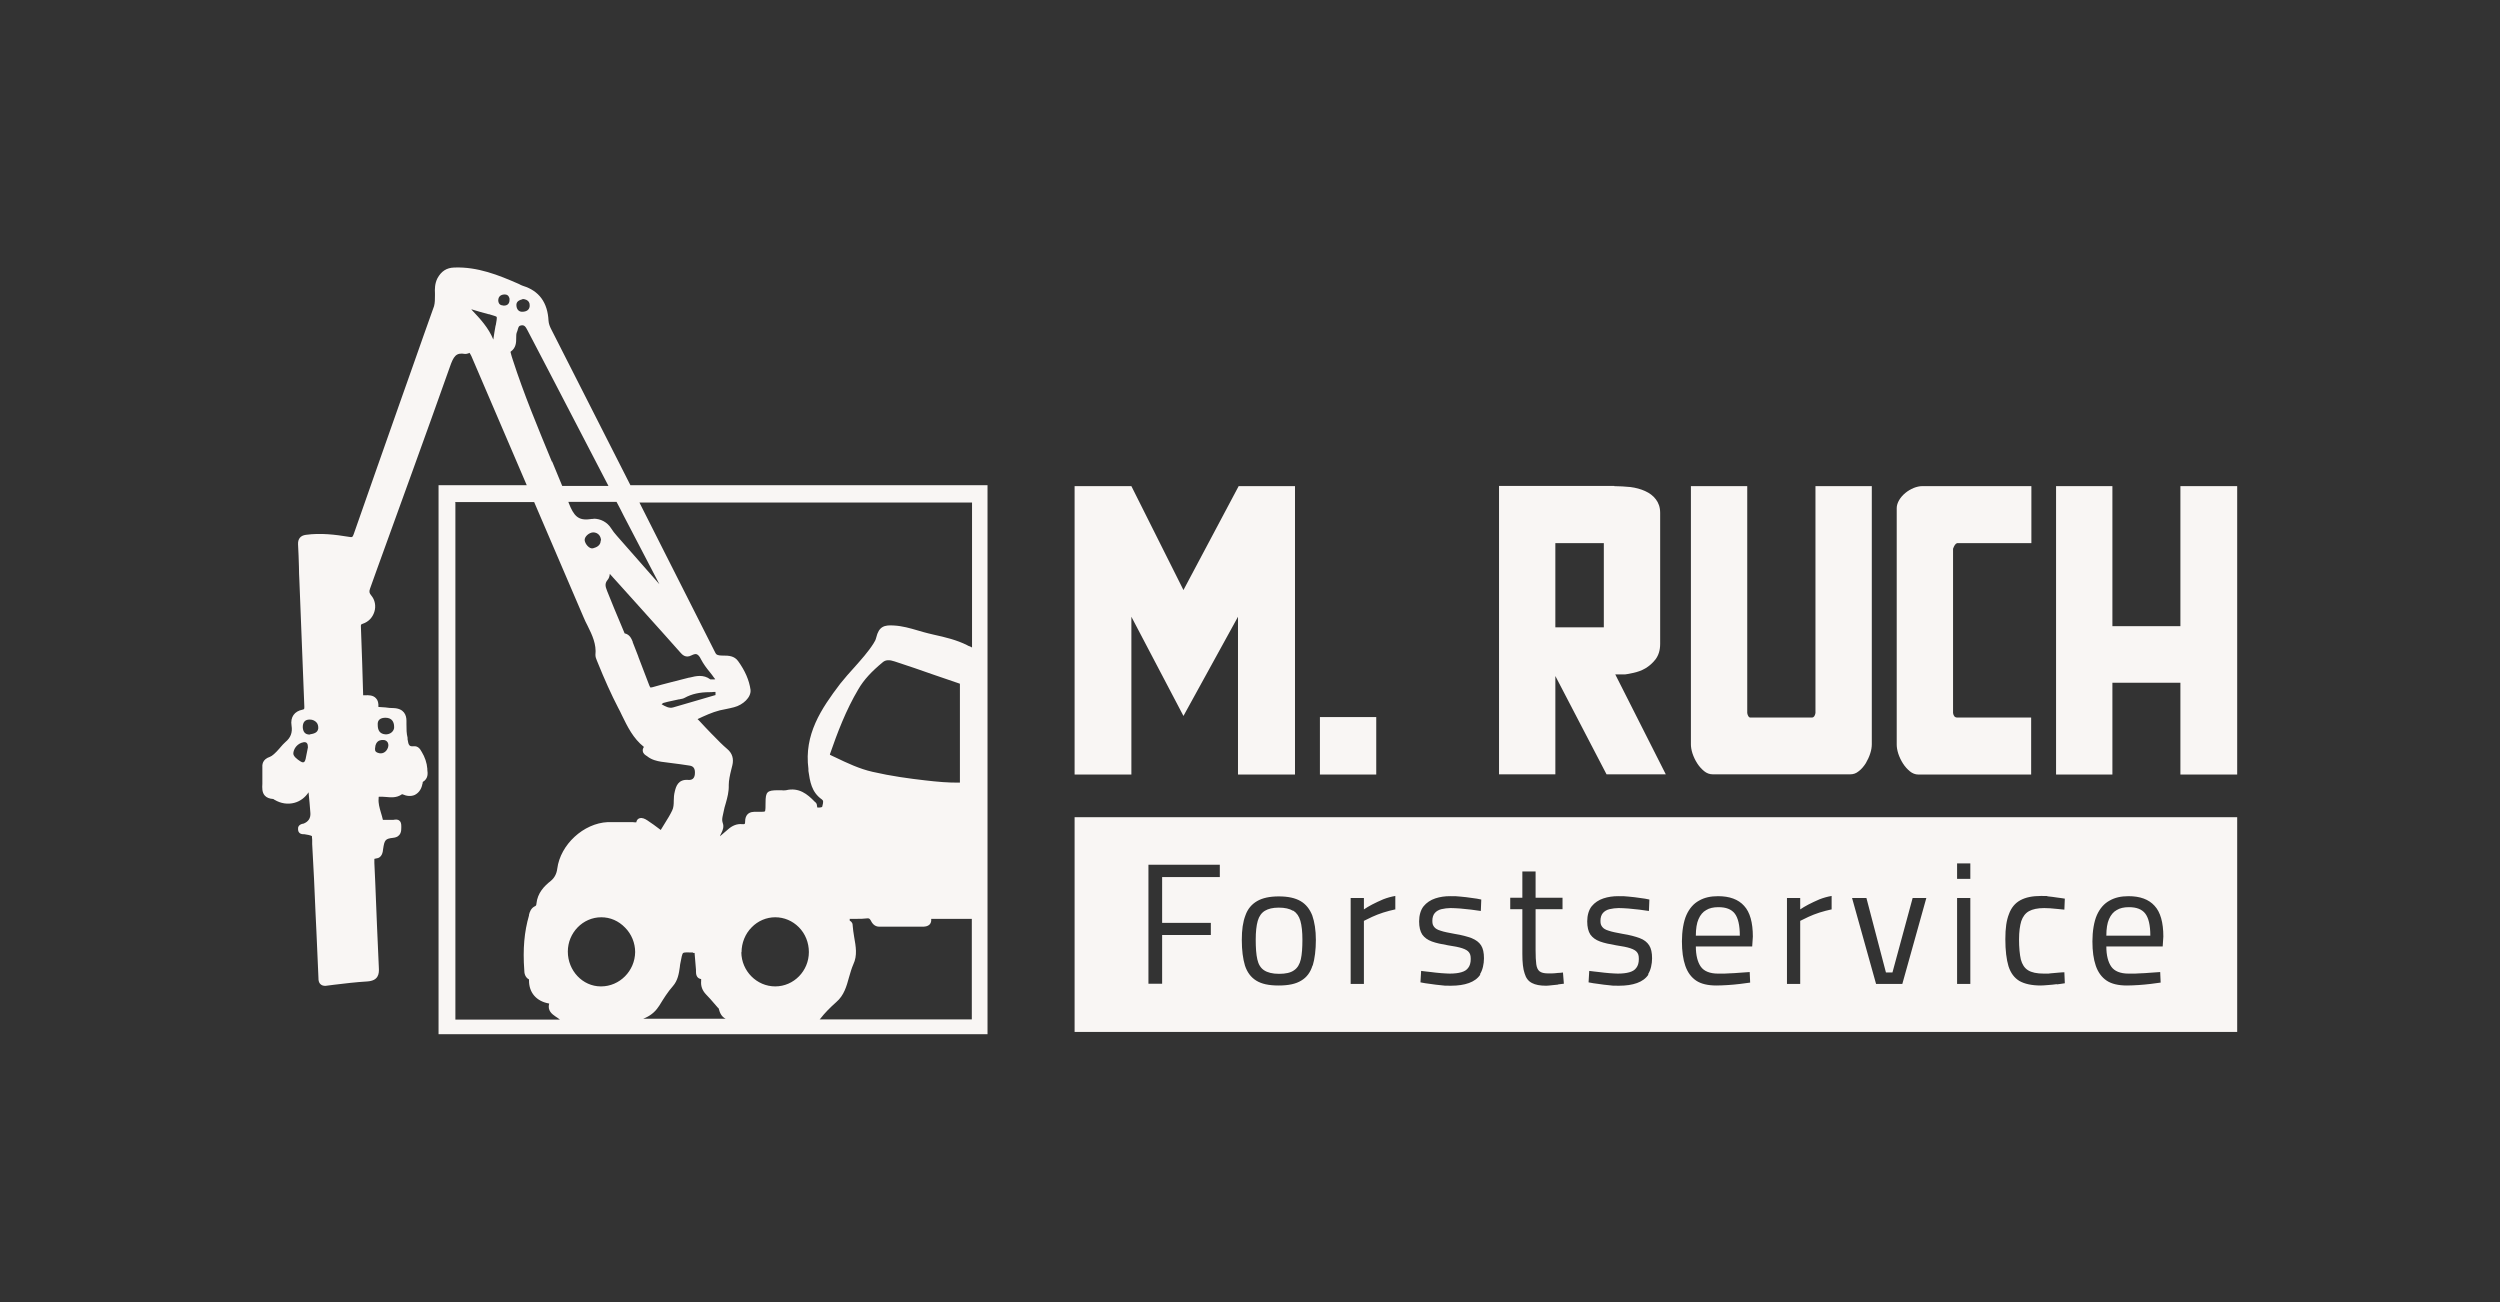
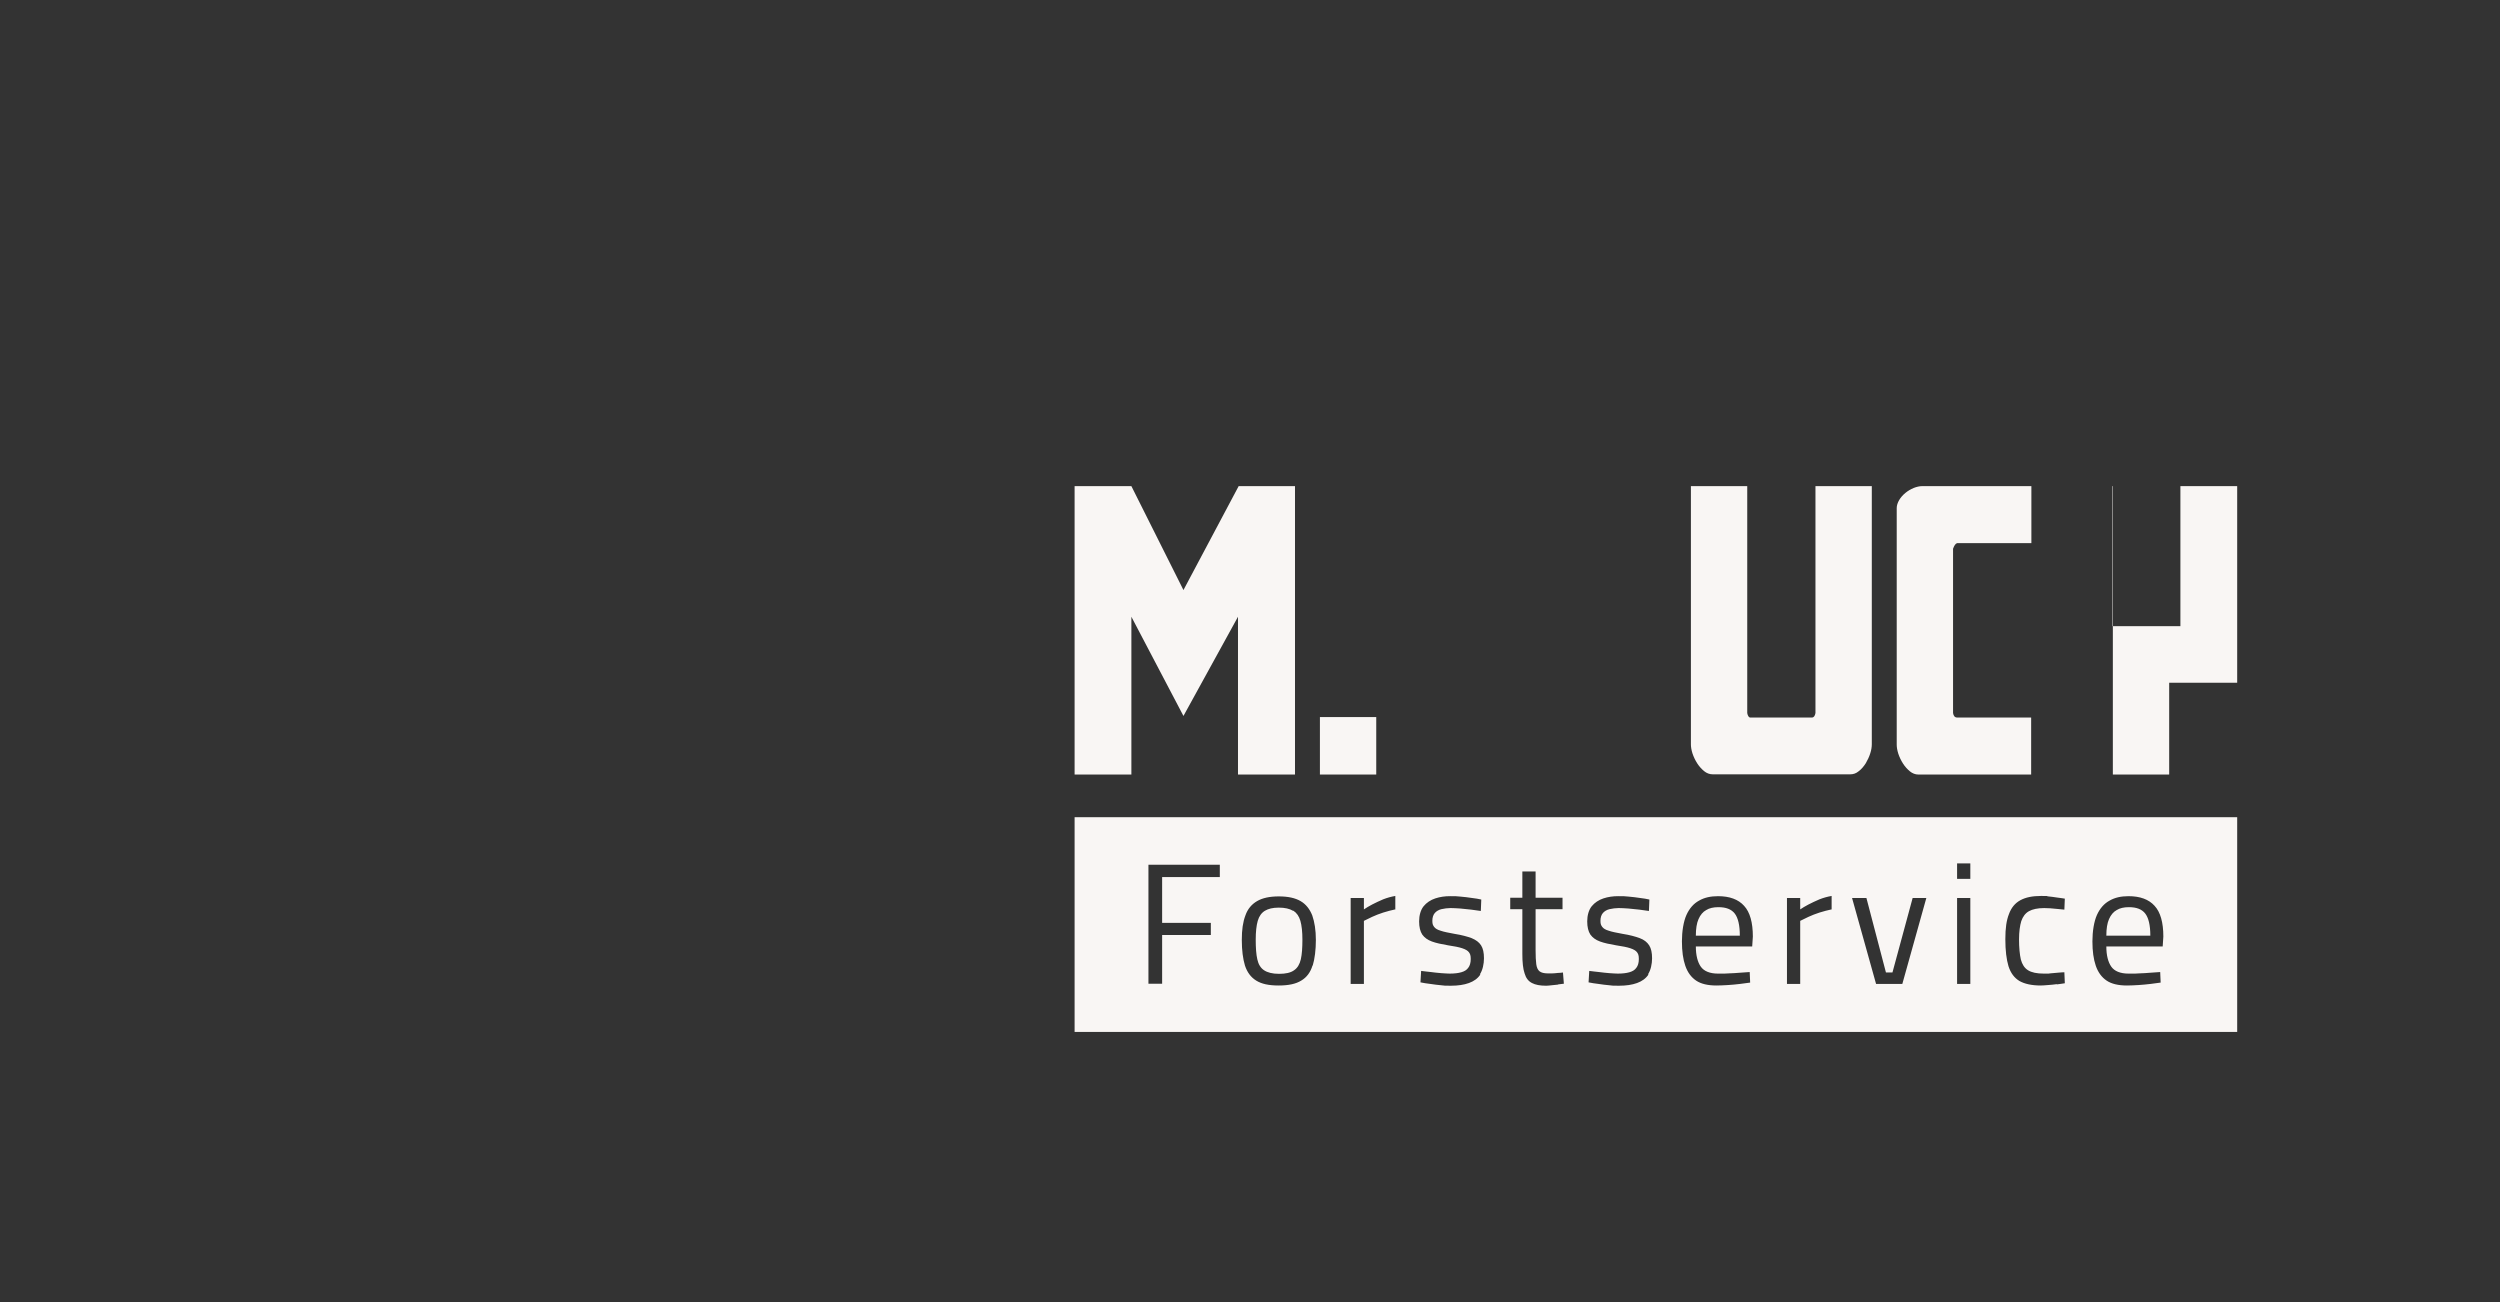
<svg xmlns="http://www.w3.org/2000/svg" id="Ebene_1" data-name="Ebene 1" viewBox="0 0 1113.9 580.3">
  <rect x="0" y="0" width="1113.9" height="580.3" fill="#333333" stroke="none" />
  <defs>
    <style>      .cls-1 {        fill: #f9f6f4;        stroke-width: 0px;      }    </style>
  </defs>
  <g>
    <path class="cls-1" d="M577.1,345.1h-25.5v-70.3l-24.3,44.2-23.2-44.2v70.3h-25.3v-128.5h25.3l23.2,46.3,24.6-46.3h25.1v128.5Z" />
    <path class="cls-1" d="M588.1,319.5h25.1v25.6h-25.1v-25.6Z" />
-     <path class="cls-1" d="M719.2,216.6c2.4,0,4.8.2,7.2.4,2.4.3,4.6.9,6.6,1.8,2,.9,3.6,2.1,4.8,3.7,1.2,1.6,1.9,3.5,1.9,6v58.4c0,2.8-.7,5-2,6.8-1.3,1.7-2.9,3.1-4.6,4.1s-3.5,1.6-5.3,2c-1.7.4-3,.6-3.8.7-.2,0-.4,0-.4,0s-.2,0-.3,0h-3.6l22.5,44.5h-26.4l-22.8-43.8v43.8h-25.1v-128.5h51.4ZM693,279.5h21.6v-37.5h-21.6v37.5Z" />
    <path class="cls-1" d="M808.9,216.6h25.1v115c0,1.2-.2,2.6-.7,4.1-.5,1.6-1.2,3-2,4.4-.9,1.4-1.9,2.6-3.1,3.5-1.2,1-2.4,1.4-3.7,1.4h-61.5c-1.3,0-2.6-.5-3.7-1.4-1.2-1-2.2-2.1-3.1-3.5-.9-1.4-1.6-2.9-2.1-4.4-.5-1.6-.7-2.9-.7-4.1v-115h25.1v101.1c.2,1.2.7,1.9,1.2,2h27.8c.7-.1,1.2-.8,1.4-2v-101.1Z" />
    <path class="cls-1" d="M905,242h-33c-.7.2-1.3,1.1-1.8,2.5v73.2c.2,1.3.8,2,1.8,2h33v25.4h-50.3c-1.3,0-2.6-.5-3.7-1.4-1.2-1-2.2-2.1-3.1-3.5-.9-1.4-1.6-2.9-2.1-4.4-.5-1.6-.7-2.9-.7-4.1v-105.3c0-1.2.4-2.4,1.1-3.6.7-1.2,1.6-2.2,2.8-3.2,1.1-.9,2.3-1.6,3.7-2.2,1.3-.5,2.6-.8,3.7-.8h48.7v25.4Z" />
-     <path class="cls-1" d="M941.2,216.6v62.4h30.3v-62.4h25.3v128.5h-25.3v-40.9h-30.3v40.9h-25.1v-128.5h25.1Z" />
+     <path class="cls-1" d="M941.2,216.6v62.4h30.3v-62.4h25.3v128.5v-40.9h-30.3v40.9h-25.1v-128.5h25.1Z" />
  </g>
  <g>
    <path class="cls-1" d="M576.1,405.8c-1.5-.9-3.6-1.4-6.3-1.4s-4.7.5-6.2,1.4c-1.5.9-2.6,2.4-3.2,4.5-.6,2.1-.9,4.9-.9,8.4s.2,6.5.7,8.7c.5,2.3,1.5,3.9,3,4.9,1.5,1,3.7,1.6,6.7,1.6s5.2-.5,6.7-1.6c1.5-1,2.5-2.7,3-4.9.5-2.2.7-5.2.7-8.7s-.3-6.3-.9-8.4c-.6-2.1-1.7-3.6-3.1-4.5Z" />
    <path class="cls-1" d="M765.6,404.2c-2.1,0-4,.4-5.4,1.3-1.5.8-2.6,2.2-3.4,4-.8,1.8-1.2,4.3-1.2,7.4h19.6c0-4.7-.8-8-2.3-9.9-1.5-1.9-3.9-2.8-7.2-2.8Z" />
    <path class="cls-1" d="M478.8,364.1v95.7h518v-95.7H478.8ZM543.5,390.8h-25.7v20.4h21.7v5.4h-21.7v21.7h-6.1v-53h31.8v5.4ZM584.8,430.2c-.9,3-2.6,5.3-5,6.7-2.4,1.5-5.7,2.2-10.1,2.2s-7.6-.7-10-2.2c-2.4-1.5-4-3.7-5-6.7-.9-3-1.4-6.8-1.4-11.4s.5-8,1.6-10.9c1-2.9,2.8-5,5.2-6.4,2.4-1.4,5.6-2.1,9.7-2.1s7.3.7,9.7,2.1c2.4,1.4,4.1,3.6,5.2,6.4,1,2.9,1.6,6.5,1.6,10.9s-.5,8.4-1.4,11.4ZM621.6,405.2c-1.7.4-3.5.8-5.3,1.4-1.8.6-3.4,1.2-4.9,1.9-1.5.7-2.7,1.3-3.7,1.8v28.1h-5.9v-38.3h5.9v5.1c1-.7,2.2-1.4,3.7-2.2,1.5-.8,3.1-1.5,4.9-2.3,1.8-.7,3.6-1.2,5.4-1.5v6.1ZM659.6,434.2c-1.2,1.8-2.9,3-5.1,3.8-2.2.8-4.9,1.2-8,1.2s-2.6,0-4.3-.2c-1.7-.2-3.3-.3-4.9-.6-1.6-.2-3.1-.4-4.4-.7l.3-5.1c1.3.2,2.7.3,4.3.5,1.6.2,3.2.4,4.7.5,1.5.1,2.8.2,3.7.2,2.1,0,3.8-.2,5.2-.6,1.4-.4,2.4-1,3.1-2,.7-.9,1.1-2.2,1.1-3.9s-.3-2.3-.8-3c-.5-.7-1.5-1.3-3-1.8-1.5-.5-3.6-.9-6.3-1.3-2.9-.5-5.3-1-7.2-1.7-1.9-.7-3.3-1.7-4.3-3.1-.9-1.4-1.4-3.3-1.4-5.9s.7-5.1,2-6.7c1.3-1.6,3.1-2.8,5.2-3.5,2.1-.7,4.3-1,6.6-1s3,0,4.7.2c1.7.2,3.4.3,5,.6,1.6.2,3,.4,4.2.7l-.2,5.1c-1.2-.2-2.7-.4-4.3-.6-1.6-.2-3.3-.3-4.9-.5-1.6-.1-3.1-.2-4.3-.2s-2.9.2-4.1.5c-1.2.3-2.2.9-2.9,1.7-.7.8-1.1,2-1.1,3.5s.3,2,.8,2.7c.5.7,1.5,1.3,2.9,1.7,1.4.5,3.5.9,6.2,1.4,3.2.5,5.7,1.2,7.6,1.9,1.9.8,3.3,1.8,4.2,3.2.9,1.4,1.3,3.3,1.3,5.8s-.6,5.3-1.8,7.1ZM694.2,438.7c-1,.1-1.9.2-2.9.3-.9.1-1.8.2-2.4.2-2.7,0-4.8-.4-6.3-1.2-1.6-.8-2.7-2.2-3.3-4.3-.7-2-1-4.9-1-8.6v-20h-5.4v-5.1h5.4v-11.7h5.9v11.7h12v5.1h-12v18.2c0,2.7.1,4.8.3,6.3.2,1.5.7,2.6,1.5,3.2.8.6,2,.9,3.6.9s1.2,0,2,0c.8,0,1.6-.1,2.5-.2.8,0,1.6-.1,2.3-.2l.4,5c-.7.1-1.6.2-2.5.3ZM734.5,434.2c-1.2,1.8-2.9,3-5.1,3.8s-4.9,1.2-8,1.2-2.6,0-4.3-.2c-1.7-.2-3.3-.3-4.9-.6-1.6-.2-3.1-.4-4.4-.7l.3-5.1c1.3.2,2.7.3,4.3.5,1.6.2,3.2.4,4.7.5,1.5.1,2.8.2,3.7.2,2.1,0,3.8-.2,5.2-.6,1.4-.4,2.4-1,3.1-2,.7-.9,1.1-2.2,1.1-3.9s-.3-2.3-.8-3-1.5-1.3-3-1.8c-1.5-.5-3.6-.9-6.3-1.3-2.9-.5-5.3-1-7.2-1.7-1.9-.7-3.3-1.7-4.3-3.1-.9-1.4-1.4-3.3-1.4-5.9s.7-5.1,2-6.7c1.3-1.6,3.1-2.8,5.2-3.5,2.1-.7,4.3-1,6.6-1s3,0,4.7.2c1.7.2,3.4.3,5,.6,1.6.2,3,.4,4.2.7l-.2,5.1c-1.2-.2-2.7-.4-4.3-.6-1.6-.2-3.3-.3-4.9-.5-1.6-.1-3.1-.2-4.3-.2s-2.9.2-4.1.5c-1.2.3-2.2.9-2.9,1.7-.7.8-1.1,2-1.1,3.5s.3,2,.8,2.7c.5.7,1.5,1.3,2.9,1.7,1.4.5,3.5.9,6.2,1.4,3.2.5,5.7,1.2,7.6,1.9s3.3,1.8,4.2,3.2c.9,1.4,1.3,3.3,1.3,5.8s-.6,5.3-1.8,7.1ZM780.8,421.7h-25.2c0,4,.8,7,2.2,9,1.4,2,4,3.1,7.7,3.1s3,0,4.7-.1c1.7,0,3.4-.2,5.1-.3,1.7-.1,3.1-.2,4.3-.3l.2,4.7c-1.2.2-2.7.4-4.5.6-1.8.2-3.6.4-5.4.5-1.8.1-3.5.2-5.1.2-3.8,0-6.9-.7-9.1-2.2-2.2-1.5-3.8-3.7-4.8-6.6-1-2.9-1.5-6.5-1.5-10.9s.7-8.8,2-11.7c1.3-2.9,3.2-5.1,5.6-6.4,2.4-1.4,5.2-2,8.5-2,5.1,0,9,1.4,11.6,4.3,2.6,2.8,3.9,7.4,3.9,13.7l-.3,4.5ZM816,405.2c-1.7.4-3.5.8-5.3,1.4-1.8.6-3.4,1.2-4.9,1.9-1.5.7-2.7,1.3-3.7,1.8v28.1h-5.9v-38.3h5.9v5.1c1-.7,2.2-1.4,3.7-2.2,1.5-.8,3.1-1.5,4.9-2.3,1.8-.7,3.6-1.2,5.4-1.5v6.1ZM847.7,438.4h-11.8l-10.7-38.3h6.4l8.7,33.2h2.9l9-33.2h6.1l-10.7,38.3ZM877.9,438.4h-5.9v-38.3h5.9v38.3ZM877.9,391.6h-5.9v-6.9h5.9v6.9ZM916.4,438.5c-1.3.2-2.6.3-3.9.4-1.3.1-2.4.2-3.2.2-4,0-7.2-.7-9.5-2-2.3-1.4-3.9-3.5-4.9-6.6-.9-3-1.4-7-1.4-12s.5-8.4,1.6-11.2c1-2.8,2.7-4.9,5.1-6.2,2.4-1.3,5.4-1.9,9.2-1.9s1.9,0,3.2.2c1.3.1,2.5.3,3.9.5,1.3.2,2.5.3,3.5.5l-.2,4.9c-.9-.1-1.9-.2-3-.3-1.1-.1-2.2-.2-3.3-.3-1.1,0-2-.1-2.7-.1-2.9,0-5.2.5-6.8,1.4-1.6.9-2.7,2.4-3.4,4.4-.6,2-1,4.7-1,8.2s.3,6.7.8,8.9c.6,2.2,1.6,3.8,3.2,4.8,1.6,1,3.9,1.5,7.1,1.5s1.6,0,2.7-.1,2.2-.2,3.4-.3c1.2-.1,2.2-.2,3-.2l.2,4.9c-1,.2-2.2.3-3.5.5ZM963.7,421.7h-25.2c0,4,.8,7,2.2,9,1.4,2,4,3.1,7.7,3.1s3,0,4.7-.1c1.7,0,3.4-.2,5.1-.3,1.7-.1,3.1-.2,4.3-.3l.2,4.7c-1.2.2-2.7.4-4.5.6-1.8.2-3.6.4-5.4.5-1.8.1-3.5.2-5.1.2-3.8,0-6.9-.7-9.1-2.2-2.2-1.5-3.8-3.7-4.8-6.6-1-2.9-1.5-6.5-1.5-10.9s.7-8.8,2-11.7c1.3-2.9,3.2-5.1,5.6-6.4,2.4-1.4,5.2-2,8.5-2,5.1,0,9,1.4,11.6,4.3,2.6,2.8,3.9,7.4,3.9,13.7l-.3,4.5Z" />
    <path class="cls-1" d="M948.5,404.2c-2.1,0-4,.4-5.4,1.3-1.5.8-2.6,2.2-3.4,4-.8,1.8-1.2,4.3-1.2,7.4h19.6c0-4.7-.8-8-2.3-9.9-1.5-1.9-3.9-2.8-7.2-2.8Z" />
  </g>
-   <path class="cls-1" d="M281.1,216.6l-35.6-70.1c-.5-1-1-2.2-1.1-3.6-.4-8.1-4.2-13.3-11.3-15.5-.4-.1-.7-.3-1.2-.5-.3-.2-.6-.3-1-.5-8.7-3.8-18.1-7.6-28.5-7.2-3.5.1-5.8,1.7-7.5,4.8-1.2,2.4-1.2,4.8-1.1,6.8v.8c0,1.7,0,3.3-.4,4.8-3.1,8.5-6.1,17.3-9.1,25.7l-6.4,18.1c-6.7,18.9-13.5,38.5-20.3,57.8-.5,1.3-.6,1.5-2.1,1.2-6.1-1-12.6-1.8-19.2-.9-2.4.3-3.6,1.8-3.5,4.2.2,3.4.3,6.8.4,10.1,0,2.1.1,4.1.2,6.2.7,18.7,1.5,37.4,2.2,56,0,1.2,0,1.2-.8,1.4-3.6.7-5.5,3.3-4.9,7.1.5,3.1-.4,5.4-2.7,7.3-.8.7-1.5,1.5-2.1,2.2-.2.2-.4.5-.6.7-1.7,2-3.3,3.4-4.2,3.7-3.5,1.2-3.5,3.5-3.4,5.2,0,.2,0,.4,0,.6,0,.7,0,1.4,0,2.1,0,1.2,0,2.4,0,3.5v.6c-.1,1.8-.2,3.9,1.1,5.3.8.9,2.1,1.4,3.7,1.5,0,0,0,0,.1,0,.2.2.4.3.6.4,2.7,1.6,5.8,2.1,8.8,1.3,2.6-.7,4.8-2.4,6.3-4.7,0,0,0,.1,0,.2.3,3,.6,6.1.8,9.1q.2,3.4-3.1,4.7c0,0-.2,0-.2,0-1.9.4-2.3,1.5-2.2,2.5,0,.7.3,2.3,2.6,2.2,0,0,.1,0,.2,0,.9.1,3.1.5,3.4.9,0,.2,0,.9.1,1.5,0,.5,0,1.2,0,2,.6,10.3,1.1,20.8,1.5,30.9l.4,8.4c.3,7,.6,13.9.9,20.5,0,.6,0,1.9,1,2.7.9.8,2.2.7,2.6.6l3.1-.4c4.9-.6,10-1.2,15-1.5,4.9-.3,5.4-3.2,5.2-6.1-.6-12.6-1.1-25.5-1.6-37.9l-.4-8.8c0-.2,0-.4,0-.6,0-.4,0-1,0-1.2,0,0,.2-.1.8-.2,2.6-.2,3-2.9,3.1-4.2.6-4.1,1-4.6,4.5-5,3.6-.4,3.6-3.2,3.6-4.5,0-.2,0-.5,0-.7,0-1.1-.2-1.9-.8-2.4-.9-.8-2-.5-2.7-.4-.2,0-.3,0-.4,0-1,0-2,0-3,0-.4,0-.9,0-1.3,0-.2-1.1-.6-2.2-.9-3.3-.6-2.1-1.2-4.1-1-6.2,0-.5,0-.7.1-.8,0,0,.2,0,.5,0,.8,0,1.7,0,2.6.1,2.3.2,4.8.5,7.2-1.2,0,0,.1,0,.2,0,2,.9,3.9,1,5.5.3,1.6-.8,2.8-2.3,3.3-4.4,0-.2.1-.5.2-.7,0-.2,0-.5.1-.7,2.5-1.5,2.2-3.9,2-5.4,0-.2,0-.4,0-.5-.2-2.6-1.1-5.2-2.5-7.5l-.2-.3c-.4-.8-1.4-2.4-3.4-2.2-1.9.2-2.3-.4-2.7-3.1v-.7c-.5-1.9-.5-3.9-.5-6,0-.5,0-1.1,0-1.6,0-2.5-1.1-5.4-5.7-5.6-1.2,0-2.5-.1-3.7-.3-1,0-2-.2-3-.2,0,0,0,0-.1,0,.1-1.7-.2-3-1.1-3.9-1.3-1.4-3.3-1.4-4.9-1.3h-.2c-.2,0-.5,0-.6,0,0,0,0-.2,0-.3-.2-9-.6-18.7-1-30.4,0-.8,0-.9.9-1.2,2.4-.8,4.3-2.7,5.1-5.3.8-2.5.3-5.3-1.4-7.3-.9-1.1-1-1.7-.5-3.1l2.9-8.1c10.7-29.6,21.9-60.3,32.6-90.5,1.7-4.9,2.8-6.6,6.8-5.9.3,0,.8,0,1.3-.2.5-.2.7-.2.7-.3.2.2.6,1.1.8,1.4,5.8,13.6,11.7,27.2,17.5,40.8,2.4,5.6,4.8,11.2,7.2,16.8h-39.3v244.6h244.6v-244.6h-159.1ZM136,338.7c-.4,1.3-1.3,1.1-2.2.5-1.4-.9-3.3-2.3-3.1-3.7.2-1.7,1.3-3.6,3.5-4.5,1.6-.6,2.6-.4,2.9.9,0,.3.1.7.1,1.1-.3,1.5-.6,3-.9,4.5,0,.4-.2.8-.3,1.2ZM138,327.3c-2.3,0-3-1.5-3.1-3.3,0-2,.8-3.4,3.1-3.4,1.4,0,2.5.6,3.2,1.5.4.6.6,1.3.6,2,0,.2,0,.4,0,.5-.3,2-2.1,2.3-3.7,2.6ZM171.8,319.8c1.4,0,2.5.5,3.1,1.4.4.6.7,1.5.7,2.5,0,.2,0,.5,0,.7-.3,1.7-1.9,2.9-3.9,2.8-2.4-.2-3.4-1.7-3.4-4.2-.2-2.3,1.3-3.2,3.5-3.2ZM167.2,332.8c0-.7.5-2.4,2-2.9.6-.2,1.1-.2,1.5-.2,1.1,0,1.7.5,2.1,1.2.4.8.3,1.9-.2,2.8-.7,1.4-2.3,2.5-4.3,1.7-1.4-.5-1.3-1.4-1.1-2.6ZM433.1,223.7v64.8c-.5-.3-1.1-.6-1.8-.8,0,0-.2-.1-.3-.2-4.8-2.4-9.9-3.6-14.9-4.7-.8-.2-1.7-.4-2.5-.6-1.6-.4-3.1-.8-4.7-1.3-3.4-1-6.9-2-10.6-2.2-4.3-.3-6.7.4-7.9,5.4-.2.9-.6,1.7-1.2,2.6-2.4,3.8-5.5,7.2-8.5,10.6-2.1,2.3-4.3,4.8-6.3,7.3-8.6,11.3-16.2,22.7-14.2,38v.9c.7,4.6,1.3,9.4,6,12.7.7.5.7,1.1.2,3,0,.3-.1.5-1.2.6-.7,0-.9,0-1,0,0,0-.2-.3-.2-.9,0-.9-.6-1.4-1-1.7,0,0-.1,0-.1-.1-3.1-3.2-6.9-6.4-12.7-5-.6.1-1.4.1-2.2,0-.4,0-.9,0-1.3,0h0c-4.9,0-5.6.7-5.6,5.5,0,1.7,0,3.6-.3,3.9-.3.3-2.5.2-3.9.2-1.2,0-2.7,0-3.8,1.1-.7.7-1.1,1.8-1.1,3.2,0,.9-.2,1.1-.2,1.1,0,0-.3.2-1.2.1-2.2-.2-4.3.6-6.3,2.4-1.1,1-2.2,1.9-3.5,3,.1-.4.3-.9.6-1.4.6-1.2,1.3-2.8.6-4.6-.4-1.1-.2-2.2.1-3.5.1-.5.2-.9.3-1.4.2-1.3.6-2.5,1-3.9.7-2.5,1.4-5.1,1.3-8,0-2,.5-4.4,1.1-6.8.2-.7.3-1.3.5-2,.7-2.9,0-5.4-2.3-7.3-2.1-1.8-4.1-3.8-6-5.8l-1-1c-1.8-1.8-3.6-3.8-5.3-5.6-.3-.3-.6-.6-.9-.9,3.2-1.5,6.4-3,9.9-3.9,1-.2,1.9-.4,2.9-.6,1.1-.2,2.3-.5,3.5-.8,3.9-1,7.7-4.4,7.3-7.8-.6-4.2-2.4-8.4-5.5-12.7-1.7-2.4-4.3-2.5-6.5-2.5-.7,0-1.3,0-1.9-.1-1.1-.2-1.4-.4-1.8-1.2-7.6-15-15.1-29.9-22.7-44.9l-11.1-22h148.4ZM427.7,304.7v44c-5.2.1-10.3-.4-15.5-1-7-.8-15.2-1.9-23.4-3.8-5.8-1.3-11.3-3.9-16.7-6.5-.8-.4-1.6-.7-2.3-1.1,0,0,0-.2,0-.3,3.3-9.5,7.1-19.6,12.7-29,2.4-4.1,5.8-7.8,10.9-12,1.2-1,2.9-1.1,5.2-.3,5.9,1.9,11.9,4,17.6,6,3.8,1.3,7.6,2.6,11.4,3.9ZM253,424c0-8.4,6.7-15.3,14.9-15.3h0c4,0,7.7,1.6,10.6,4.6,2.9,2.9,4.5,6.9,4.5,10.9-.1,8.4-6.9,15.3-15.2,15.3s0,0-.1,0c-8.1,0-14.7-7-14.7-15.5ZM308.9,424.6h.2c.2,0,.3,0,.4,0,0,0,0,.2,0,.3.2,2.4.4,4.9.6,7.2v.4c0,.1,0,.3,0,.4,0,.9.1,2.9,2.1,3.3,0,0,.1,0,.2,0,0,.2,0,.4,0,.6v.3c-.2,2.3.5,4.2,2.2,6,1.3,1.3,2.5,2.7,3.7,4.1.4.5.9,1,1.3,1.5,0,.1.2.2.3.3.1.1.3.3.3.3,0,0,0,0,0,0,.6,2.4,1.5,3.8,3.1,4.6h-36.7c2.9-1.1,5.2-2.9,6.7-5.2l.5-.7c1.9-3.1,3.7-6,6-8.6,2.2-2.5,2.7-5.6,3.1-8.5,0-.7.2-1.4.3-2,.4-2.1.7-3.9,1.2-4.3.4-.3,2.1-.3,4.3-.2ZM284.4,292.5c-.8-2.1-1.7-4.3-2.5-6.4v-.2c-.6-1.4-1.3-3.2-3.6-3.7l-1.5-3.6c-2.1-5-4.3-10.2-6.3-15.3-.9-2.2-1-3.4.2-4.9.7-.8.9-1.7,1-2.7l2.9,3.2c4,4.4,7.8,8.7,11.7,13l1.7,1.9c5,5.6,10.2,11.3,15.2,17,.7.8,2.3,2.6,4.9,1.2,1-.5,1.8-.7,2.3-.5.6.2,1.3.9,1.9,2.2,1.1,2.1,2.5,4,4,5.8.6.8,1.3,1.6,1.8,2.4.1.2.3.3.4.5,0,0,.1.1.2.2-.1,0-.3.2-.9.1-.2,0-.4,0-.5,0-.3,0-.7,0-.8,0-3.1-2.3-6.4-1.5-9.2-.8h-.2c-5.3,1.4-10.9,2.7-16.4,4.3-.7.2-.9.1-.9.1,0,0-.2-.1-.5-.9h0c-1.6-4.3-3.3-8.6-4.9-12.8ZM267.6,240.8c0,.2,0,.4,0,.6-.3,1.8-1.9,2.5-3.4,2.9-1.5.4-3.5-1.8-3.7-3.6-.1-1.6,1.9-3.4,3.8-3.5,1.1,0,2.2.5,2.8,1.4.4.6.7,1.4.7,2.3ZM264.5,231.2c-.5,0-1,0-1.5.1-5.5.8-7.4-1.6-9.6-7.2,0-.2-.1-.3-.2-.5h21.5c1.1,2.1,2.2,4.1,3.2,6.2l15.9,30.5c-6.3-7.2-12.6-14.3-18.9-21.5-1.1-1.2-1.9-2.3-2.6-3.4-1.7-2.7-4.6-4.3-7.9-4.3ZM295.2,313.3c1.6-.5,3.2-.8,5-1.2.8-.2,1.5-.3,2.3-.5.2,0,.4,0,.6-.1.6-.1,1.3-.2,2-.6,3.1-1.7,6.7-2.5,11.1-2.5.6,0,1.2,0,1.8-.1.2,0,.6,0,.8,0,0,.2,0,.4,0,.9,0,.3,0,.5,0,.5,0,0-.1,0-.4.1-2.8.8-5.5,1.6-8.2,2.4-3.4,1-6.9,2-10.3,3h0c-1.7.5-3.4-.4-5.1-1.4.1-.2.4-.4.7-.5ZM330.4,424.3c0-4.1,1.6-8.2,4.5-11.1,2.8-2.9,6.6-4.5,10.5-4.5h0c4,0,7.7,1.6,10.5,4.4,2.9,2.9,4.5,6.9,4.5,11.1,0,8.4-6.7,15.3-15,15.3h0c-8.2,0-15-6.8-15.1-15.2ZM232.8,133.2c1.3.1,2.4.5,2.9,1.5.2.3.3.7.3,1.2,0,.2,0,.4,0,.6-.2,1.6-1.4,2.3-3,2.4-1.9.2-2.8-1.2-2.9-2.7-.2-1.9,1.3-2.5,2.8-2.9ZM220.8,145.1h0c-.4,2.1-.7,4.2-1,6.2-2.1-5.2-5.8-9.2-9.5-13.1-.1-.1-.2-.2-.3-.4,2.5.8,5.1,1.5,7.7,2.2h.2c1.5.5,3.2.9,3.4,1.2.2.3-.1,2.1-.4,3.7ZM224.3,136.1c-1.4,0-2.2-.7-2.3-2.2,0-2,1.4-2.7,2.9-2.7.9,0,1.6.4,1.9,1.2.2.4.3.8.2,1.3,0,.1,0,.2,0,.4-.2,1.5-1.2,2.1-2.7,2.1ZM245.9,205.7c-6.1-14.8-12.5-30.1-17.5-45.6-.3-.8-.6-2-.9-3.1,0-.1,0-.2,0-.3,2.5-1.7,2.5-4.2,2.5-6.2,0-.9,0-1.8.3-2.5.2-.4.3-.8.4-1.2.4-1.3.5-1.6,1.4-1.8,1.4-.3,2,.3,3,2.3,2.8,5.3,5.5,10.6,8.3,15.9,1.7,3.3,3.4,6.5,5.1,9.8,7.5,14.5,15.1,29,22.6,43.5h-20.6c-1.5-3.7-3-7.3-4.5-10.9ZM202.7,223.7h35.3c7.3,17,14.7,34.2,22,51.3.5,1.3,1.2,2.6,1.8,3.8,2.1,4.2,4,8.3,3.5,13,0,.9.3,1.7.6,2.4,0,.2.2.3.2.5,3.3,8.2,6.3,14.8,9.3,20.6.6,1.1,1.2,2.3,1.7,3.4,2.5,5.1,5,10.3,9.8,14.1,0,0,0,0,0,0-.4.6-.6,1.2-.5,1.8.1,1.2,1.1,1.8,1.7,2.2.1,0,.2.1.3.2,2,1.6,4.4,2.1,6.2,2.4,1.5.2,3.1.4,4.6.6,2.6.3,5.3.7,7.9,1.1,1.5.2,2.8.9,2.5,3.9q-.3,2.7-2.9,2.5c-4.6-.4-5.5,3-6,5-.4,1.5-.5,2.9-.5,4.3,0,1.6-.1,3.1-.7,4.3-.9,1.9-2,3.7-3.2,5.6-.6,1-1.3,2.1-1.9,3.1-2.2-1.7-4.2-3.1-6-4.3-1.1-.7-2.3-1.3-3.5-.9-.6.2-1.1.7-1.3,1.4,0,.2-.1.3-.1.4-.1,0-.4,0-.6,0-.3,0-.7-.1-1.1-.1-1.6,0-3.2,0-4.8,0-2,0-4.1,0-6.2,0-10.8.5-21.1,10-22.5,20.7-.3,2.4-1.3,4.2-2.9,5.5-2.9,2.3-5.9,5.3-6.4,10.2,0,.1,0,.8-.5,1-2,.9-2.5,2.7-2.8,3.9v.3c-2.1,7.2-2.8,15-2.1,24.4,0,1.1.2,3.1,2.1,4.1,0,.2,0,.3,0,.5,0,5.4,3.3,9.2,8.8,10.2,0,0,.1,0,.2,0-.9,3.3,1.4,4.8,2.8,5.8.3.2.6.4.9.6.3.2.7.5,1.1.8h-46.6v-230.4ZM365.3,454.1c0,0,.1-.1.2-.2,2-2.6,4.3-4.9,7.1-7.4,3.5-3,4.6-7.1,5.7-11.1.6-2,1.1-3.9,1.9-5.7,1.9-4,1.1-8.1.4-12.1-.3-1.9-.6-3.7-.7-5.4,0-1.3-1-1.8-1.3-2,0,0,0,0,0,0,0,0,0-.3,0-.8.3,0,.5,0,.8,0,.8,0,1.7,0,2.5,0,1.4,0,2.9,0,4.3-.2.9-.1,1.2,0,1.7.8h0c.6,1.2,1.6,2.9,3.9,2.9h0c3.9,0,7.7,0,11.6,0,2.5,0,5,0,7.5,0,.8,0,2.4,0,3.4-1.1.5-.6.7-1.4.6-2.4,0,0,.2,0,.2,0,3,0,9.6,0,14,0h3.9v44.8h-67.8Z" />
</svg>